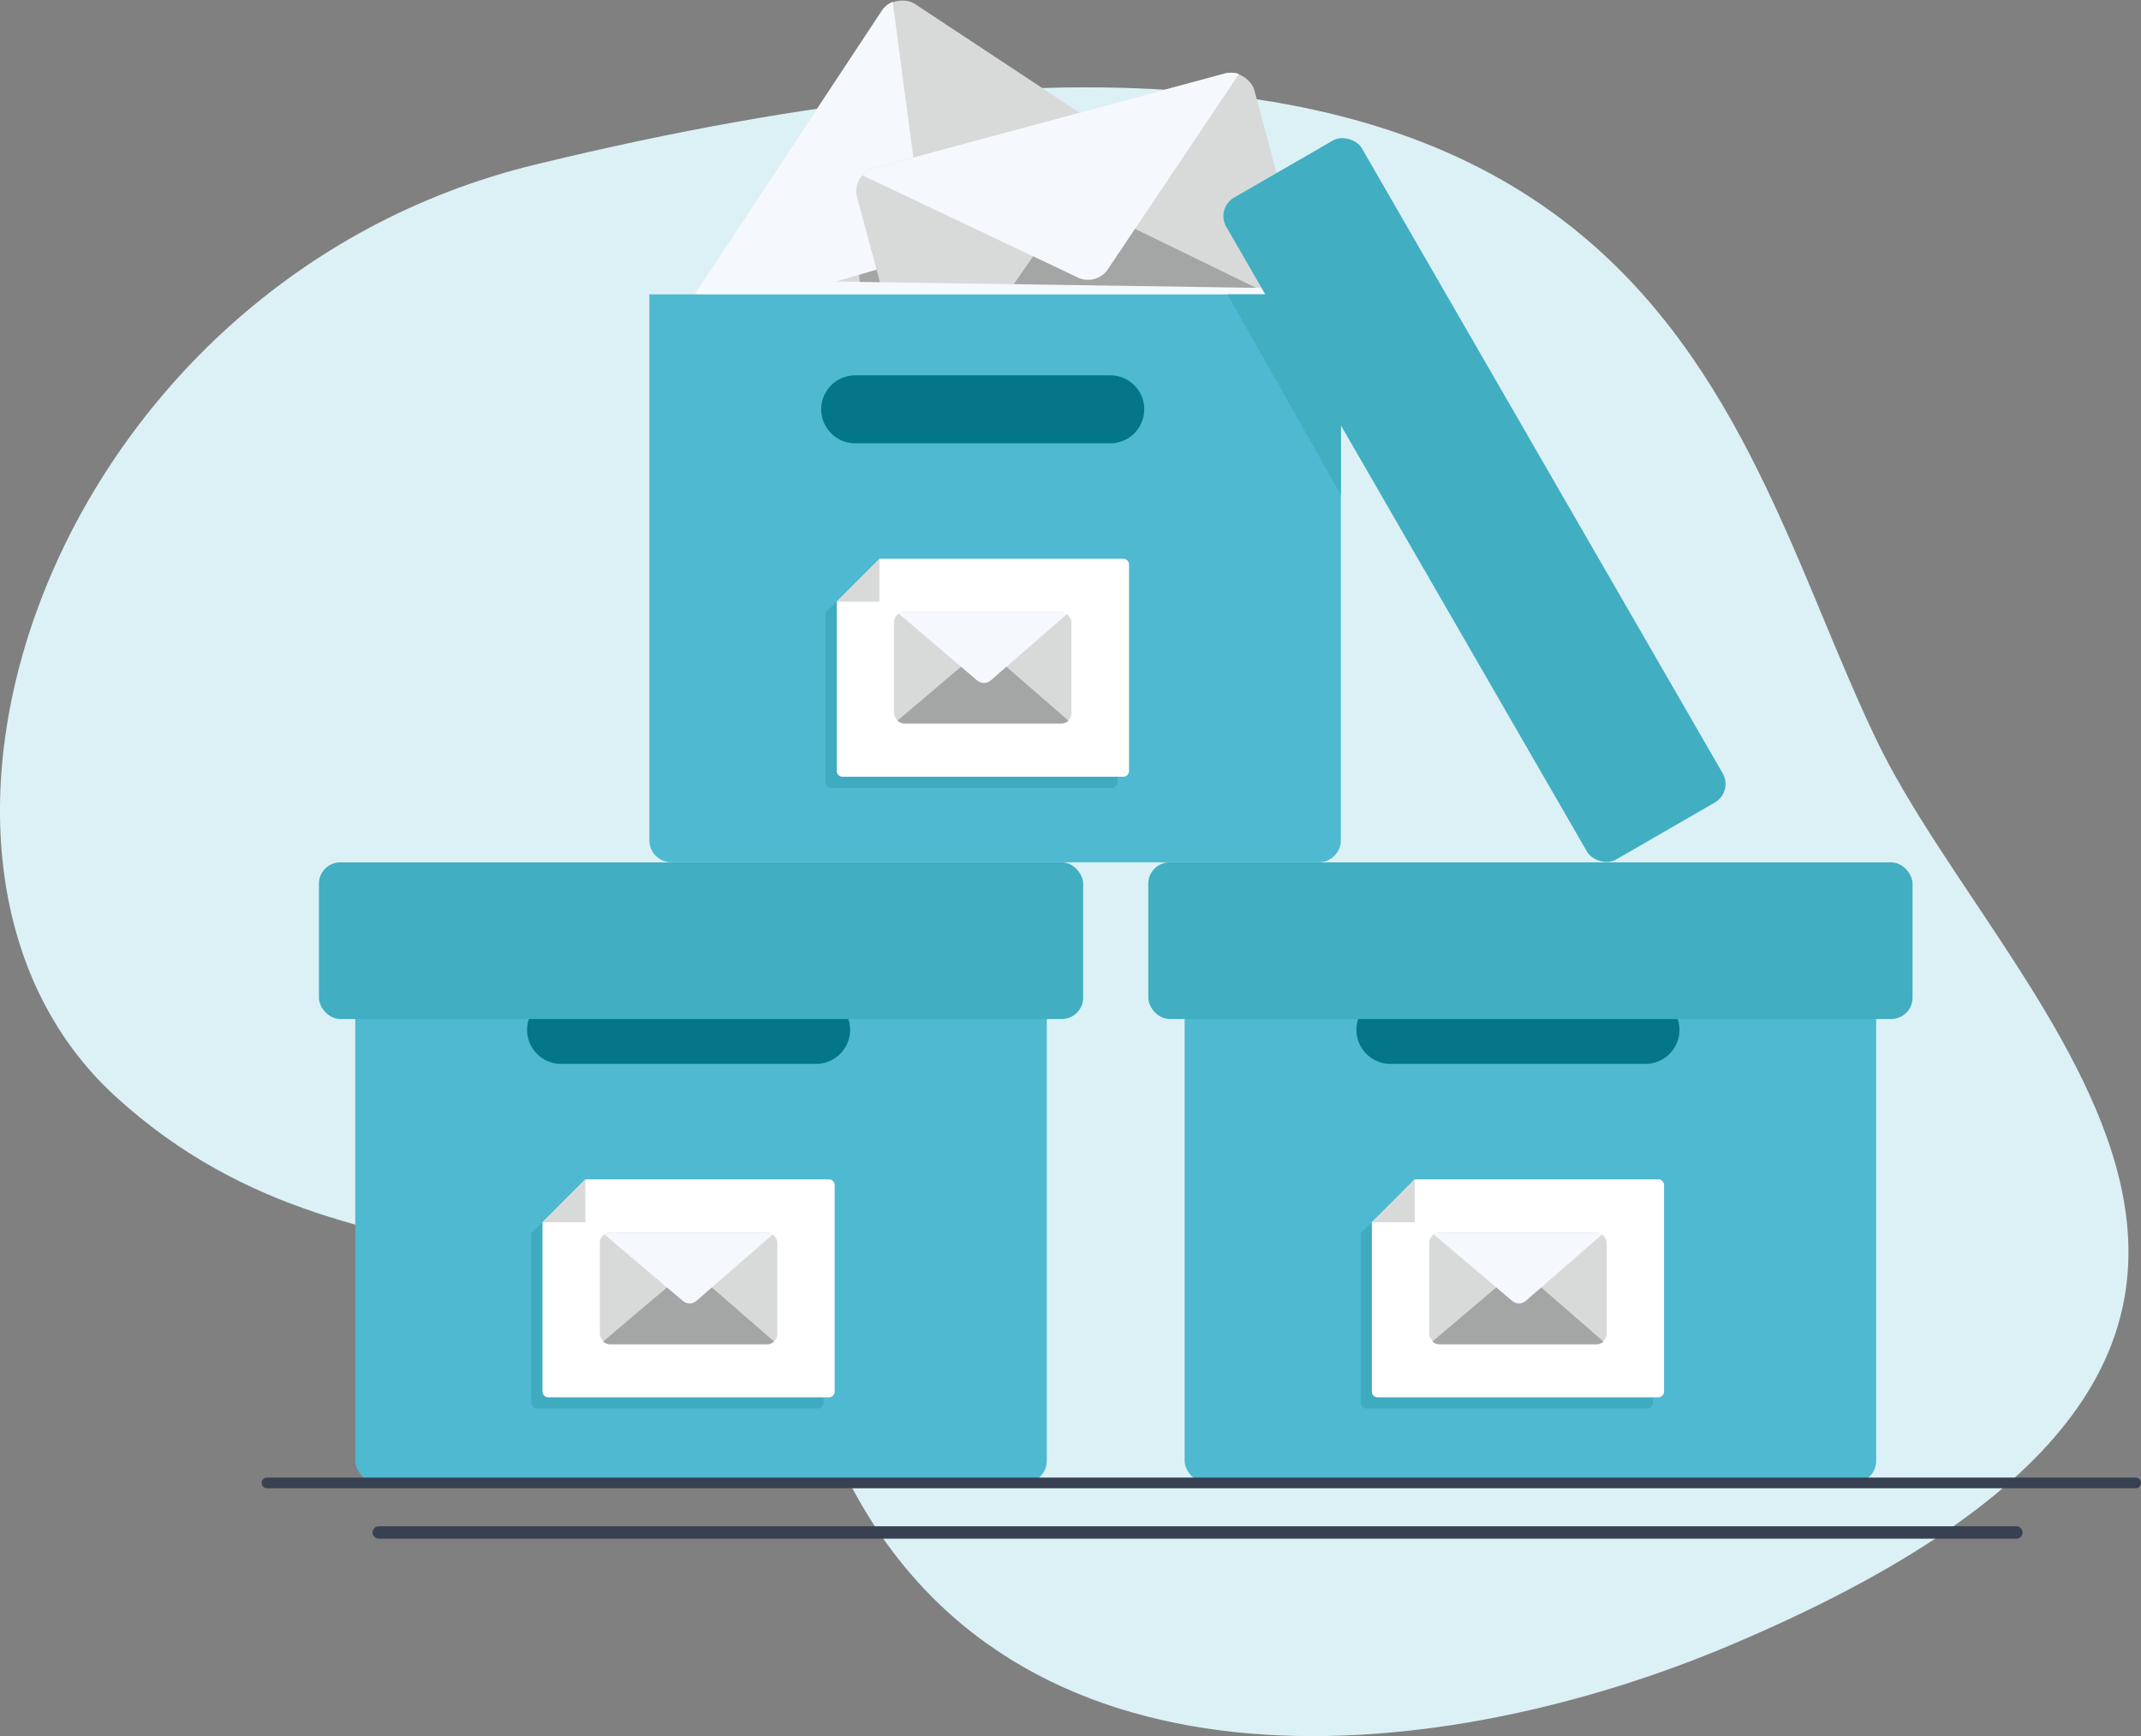
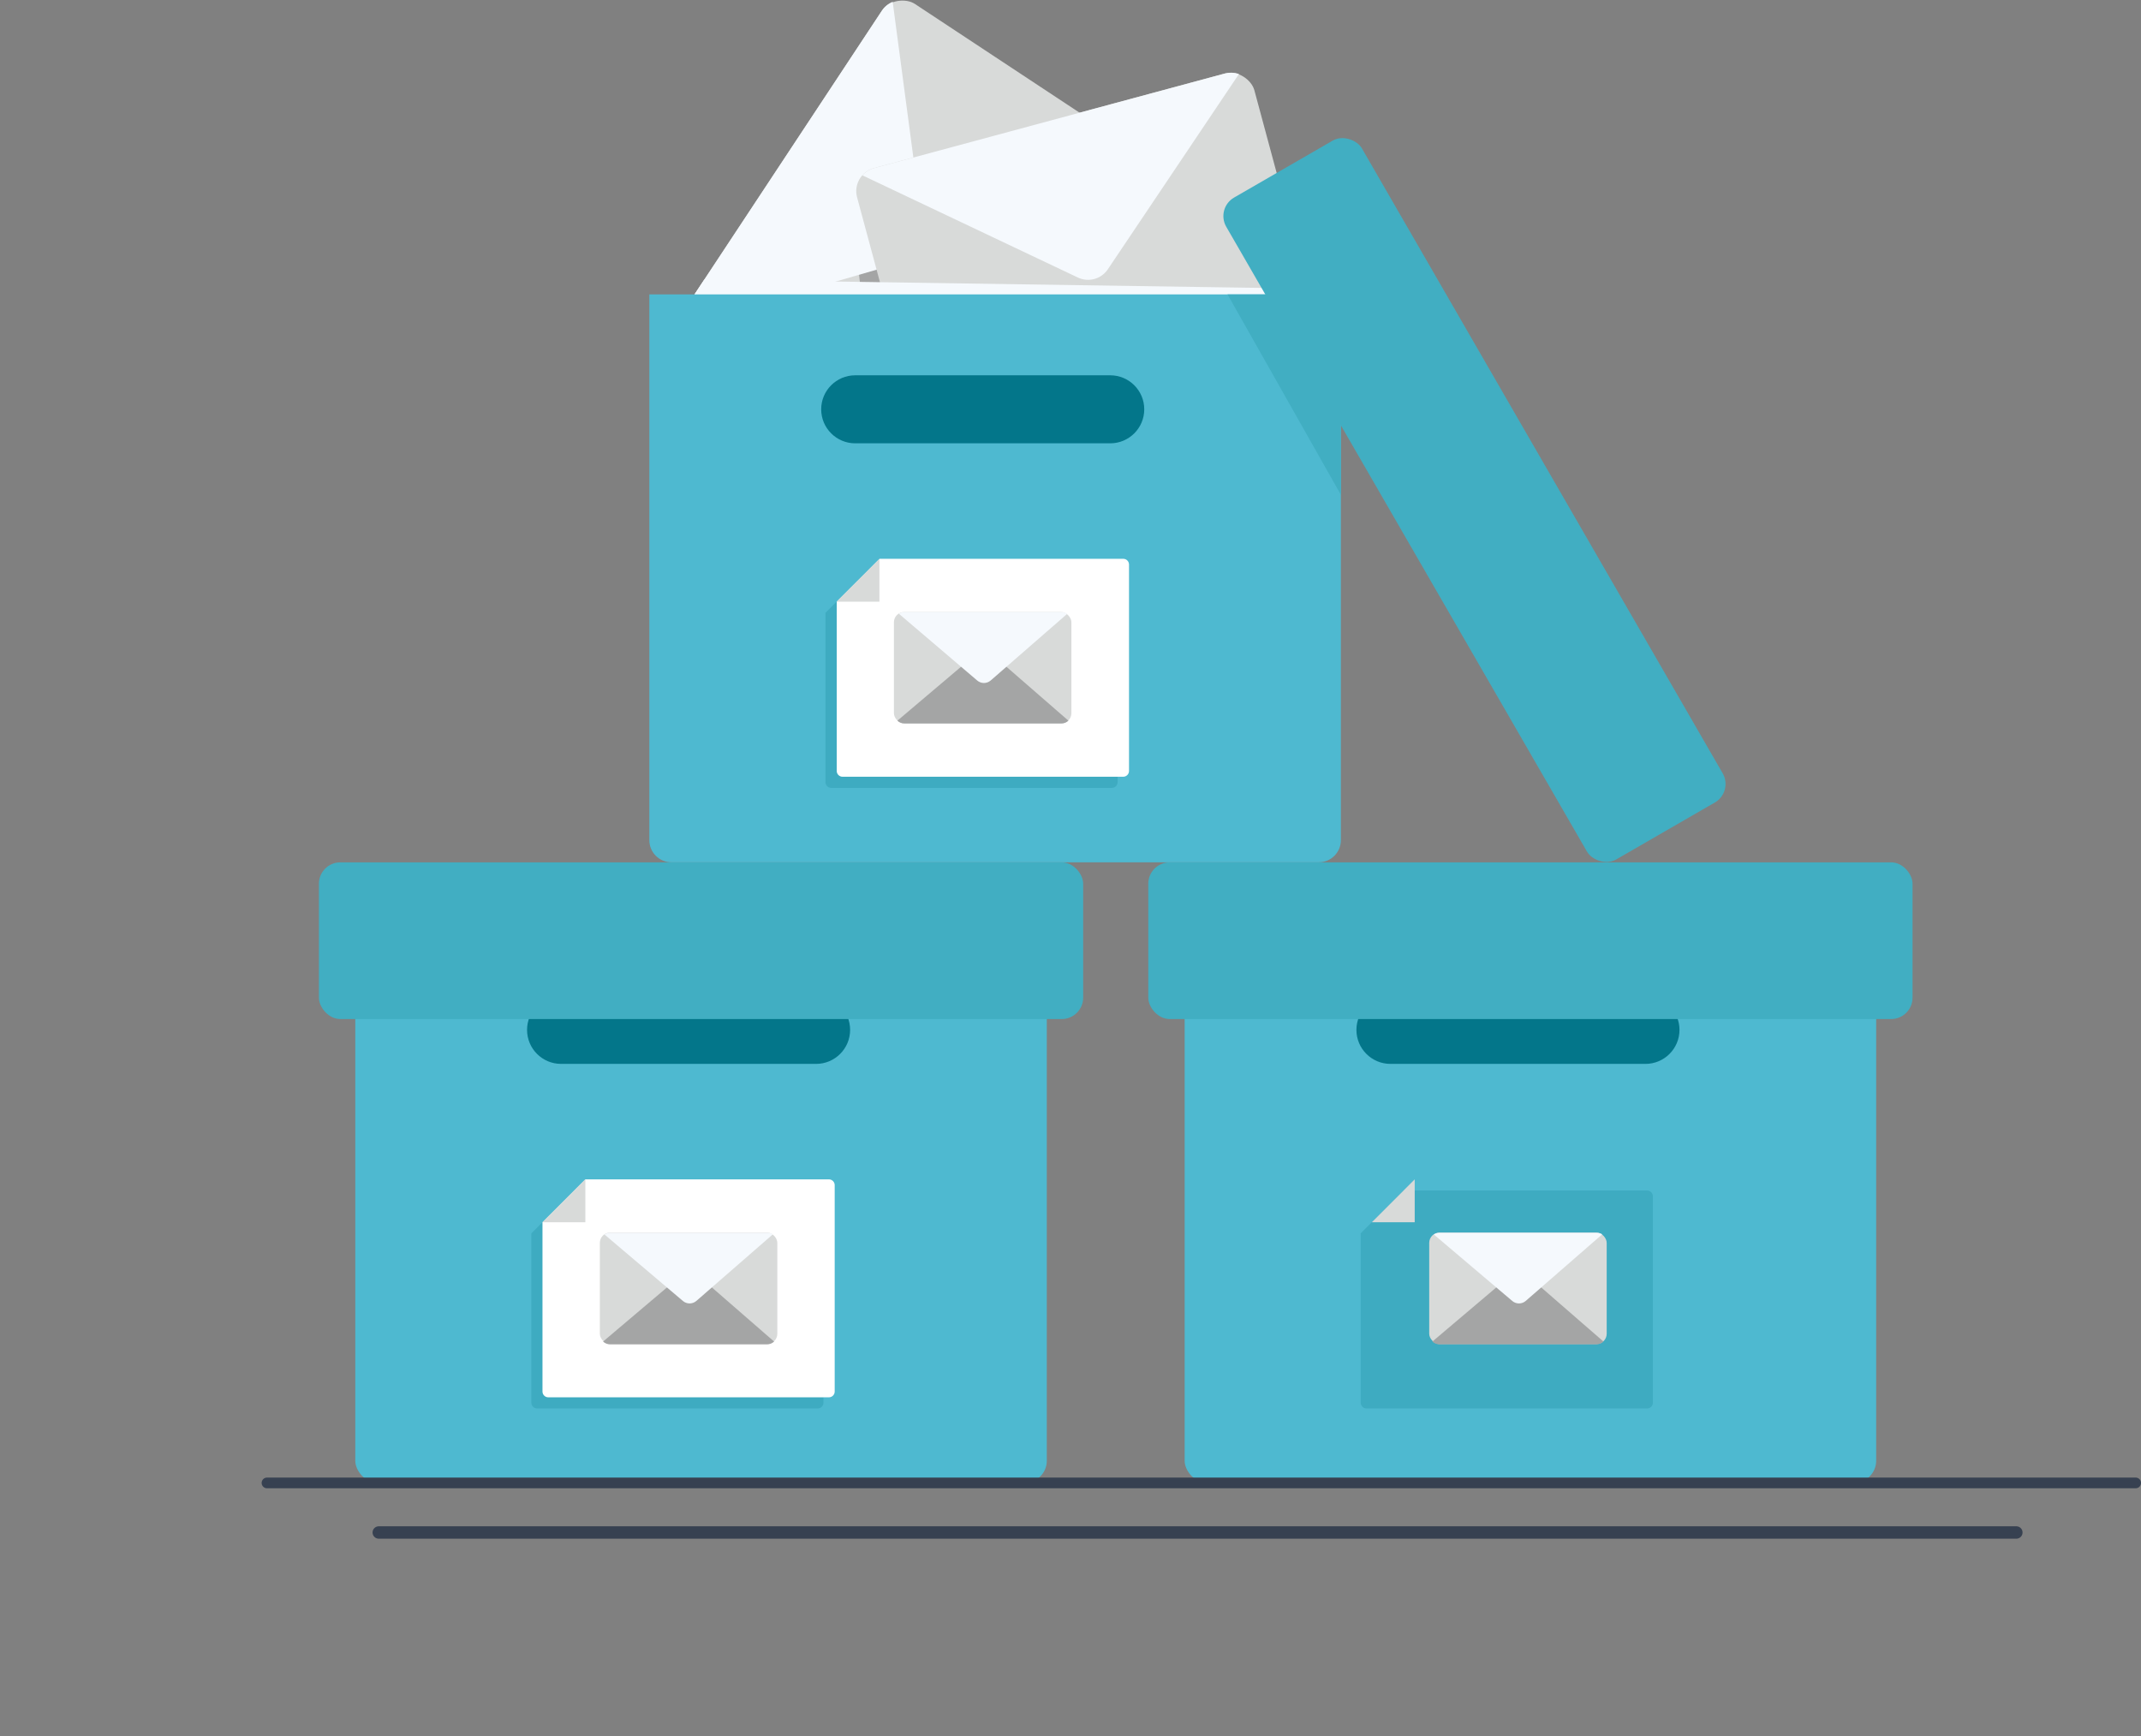
<svg xmlns="http://www.w3.org/2000/svg" id="Layer_1" data-name="Layer 1" viewBox="0 0 345.61 280.23">
  <rect x="0" y="0" width="345.61" height="280.23" fill="#808080" stroke="none" />
  <defs>
    <style>
      .cls-1 {
        fill: #fff;
      }

      .cls-2, .cls-3 {
        fill: #03768a;
      }

      .cls-4 {
        fill: #41aec2;
      }

      .cls-5 {
        fill: #4eb9d0;
      }

      .cls-6 {
        fill: #d8dad9;
      }

      .cls-7 {
        stroke-width: 2px;
      }

      .cls-7, .cls-8 {
        fill: none;
        stroke: #374151;
        stroke-linecap: round;
        stroke-miterlimit: 10;
      }

      .cls-3 {
        opacity: .2;
      }

      .cls-9 {
        fill: #dcf1f6;
      }

      .cls-8 {
        stroke-width: 1.73px;
      }

      .cls-10 {
        fill: #a4a5a5;
      }

      .cls-11 {
        fill: #f5f9fd;
      }
    </style>
  </defs>
-   <path class="cls-9" d="m86.43,26.56C8.55,45.47-23.47,138.54,18.66,177c42.13,38.46,90.89,11,119,63.36s96,44.45,141.39,25.31c115.59-48.7,44.86-102.5,23.84-146.26-25.64-53.36-34.27-137.09-216.46-92.85Z" />
  <rect class="cls-6" x="110.36" y="16.86" width="66.42" height="41.71" rx="3.85" ry="3.85" transform="translate(32.99 136.74) rotate(-56.56)" />
  <path class="cls-10" d="m144.8,73.71l32.36-49c.54-.82.75-1.82.58-2.79l-40.91,11.34,1.3,6.53,4.2,35.58c1.01-.2,1.91-.79,2.47-1.66Z" />
  <path class="cls-11" d="m142.36,1.73l-32.36,48.99c-.41.63-.64,1.36-.64,2.11l37-10.7c1.82-.54,2.98-2.32,2.74-4.2L144.1.29c-.71.29-1.32.79-1.74,1.44Z" />
  <rect class="cls-6" x="141.64" y="18.77" width="66.42" height="41.71" rx="3.85" ry="3.85" transform="translate(-4.29 46.89) rotate(-15.09)" />
-   <path class="cls-10" d="m151.93,67.42l56.7-15.29c.95-.25,1.76-.86,2.27-1.7l-38.15-18.6-3.35,5.75-20.4,29.42c.88.53,1.94.68,2.93.42Z" />
  <path class="cls-11" d="m197.77,11.86l-56.69,15.28c-.73.2-1.38.6-1.88,1.16l34.8,16.5c1.72.81,3.77.25,4.83-1.33l21.17-31.53c-.72-.24-1.49-.27-2.23-.08Z" />
  <polygon class="cls-11" points="112.11 47.52 113.69 45.13 200.63 46.43 207.03 46.52 208.68 47.92 112.11 47.52" />
  <rect class="cls-5" x="57.35" y="147.69" width="111.63" height="91.67" rx="3.57" ry="3.57" />
  <path class="cls-2" d="m90.57,160.75h41.17c3.03,0,5.49,2.46,5.49,5.49h0c0,3.03-2.46,5.49-5.49,5.49h-41.17c-3.03,0-5.49-2.46-5.49-5.49h0c0-3.03,2.46-5.49,5.49-5.49Z" />
  <rect class="cls-4" x="51.48" y="139.2" width="123.37" height="25.29" rx="3.45" ry="3.45" />
  <path class="cls-3" d="m132,227.35h-45.3c-.51,0-.93-.42-.93-.93v-27.34l6.92-6.91h39.31c.51,0,.92.4.93.91,0,0,0,0,0,.01v33.33c0,.51-.42.93-.93.93h0Z" />
  <path class="cls-1" d="m133.81,225.55h-45.31c-.51,0-.93-.42-.93-.93v-27.33l6.92-6.92h39.32c.51,0,.93.42.93.93v33.32c0,.51-.42.93-.93.93h0Z" />
  <rect class="cls-6" x="96.83" y="198.96" width="28.65" height="17.99" rx="1.66" ry="1.66" />
  <path class="cls-10" d="m98.49,217h25.33c.42,0,.83-.16,1.14-.45l-13.8-12-2,2-11.81,10c.31.29.72.45,1.14.45Z" />
  <path class="cls-11" d="m123.82,199h-25.33c-.32,0-.64.09-.91.27l12.66,10.73c.62.53,1.54.53,2.16,0l12.36-10.76c-.28-.17-.61-.25-.94-.24Z" />
  <polygon class="cls-6" points="94.49 197.29 87.57 197.29 94.49 190.37 94.49 197.29" />
  <rect class="cls-5" x="191.23" y="147.69" width="111.63" height="91.67" rx="3.57" ry="3.57" />
  <path class="cls-2" d="m224.45,160.75h41.17c3.03,0,5.49,2.46,5.49,5.49h0c0,3.03-2.46,5.49-5.49,5.49h-41.17c-3.03,0-5.49-2.46-5.49-5.49h0c0-3.03,2.46-5.49,5.49-5.49Z" />
  <rect class="cls-4" x="185.36" y="139.2" width="123.37" height="25.29" rx="3.45" ry="3.45" />
  <path class="cls-3" d="m265.89,227.35h-45.31c-.51,0-.93-.42-.93-.93v-27.34l6.92-6.91h39.32c.51,0,.92.41.93.92v33.33c0,.51-.42.93-.93.93h0Z" />
-   <path class="cls-1" d="m267.69,225.55h-45.31c-.51,0-.93-.42-.93-.93v-27.33l6.92-6.92h39.32c.51,0,.93.42.93.93v33.32c0,.51-.42.93-.93.93h0Z" />
  <rect class="cls-6" x="230.71" y="198.96" width="28.65" height="17.99" rx="1.66" ry="1.66" />
  <path class="cls-10" d="m232.37,217h25.33c.42,0,.83-.16,1.14-.45l-13.81-12-2,2-11.81,10c.31.29.72.45,1.15.45Z" />
  <path class="cls-11" d="m257.7,199h-25.33c-.32,0-.64.09-.91.27l12.66,10.73c.62.53,1.54.53,2.16,0l12.36-10.76c-.28-.17-.61-.25-.94-.24Z" />
  <polygon class="cls-6" points="228.37 197.29 221.45 197.29 228.37 190.37 228.37 197.29" />
  <path class="cls-5" d="m104.82,47.52h111.63v88.1c0,1.97-1.6,3.57-3.57,3.57h-104.49c-1.97,0-3.57-1.6-3.57-3.57h0V47.52h0Z" />
  <polygon class="cls-4" points="216.45 79.87 216.45 47.52 198.15 47.52 216.45 79.87" />
  <path class="cls-2" d="m138.05,60.58h41.17c3.03,0,5.49,2.46,5.49,5.49h0c0,3.03-2.46,5.49-5.49,5.49h-41.17c-3.03,0-5.49-2.46-5.49-5.49h0c0-3.03,2.46-5.49,5.49-5.49Z" />
  <rect class="cls-4" x="225.37" y="19.03" width="25.29" height="123.37" rx="3.45" ry="3.45" transform="translate(-8.47 129.82) rotate(-30)" />
  <path class="cls-3" d="m179.48,127.18h-45.31c-.51,0-.92-.42-.92-.93v-27.34l6.91-6.91h39.32c.51,0,.92.4.93.91,0,0,0,0,0,.01v33.33c0,.51-.42.93-.93.93h0Z" />
  <path class="cls-1" d="m181.28,125.38h-45.28c-.51,0-.93-.42-.93-.93v-27.33l6.93-6.92h39.32c.51,0,.92.4.93.91,0,0,0,.01,0,.02v33.32c0,.51-.42.93-.93.93-.01,0-.03,0-.04,0Z" />
  <rect class="cls-6" x="144.3" y="98.79" width="28.65" height="17.99" rx="1.66" ry="1.66" />
  <path class="cls-10" d="m146,116.78h25.33c.42,0,.83-.16,1.14-.45l-13.8-12-2,2-11.81,10c.31.29.72.45,1.14.45Z" />
  <path class="cls-11" d="m171.29,98.79h-25.29c-.32,0-.64.1-.91.27l12.66,10.79c.62.53,1.54.53,2.16,0l12.36-10.76c-.29-.2-.63-.3-.98-.3Z" />
  <polygon class="cls-6" points="141.96 97.12 135.04 97.12 141.96 90.2 141.96 97.12" />
  <line class="cls-8" x1="43.1" y1="239.37" x2="344.75" y2="239.37" />
  <line class="cls-7" x1="61.14" y1="247.37" x2="325.49" y2="247.37" />
</svg>